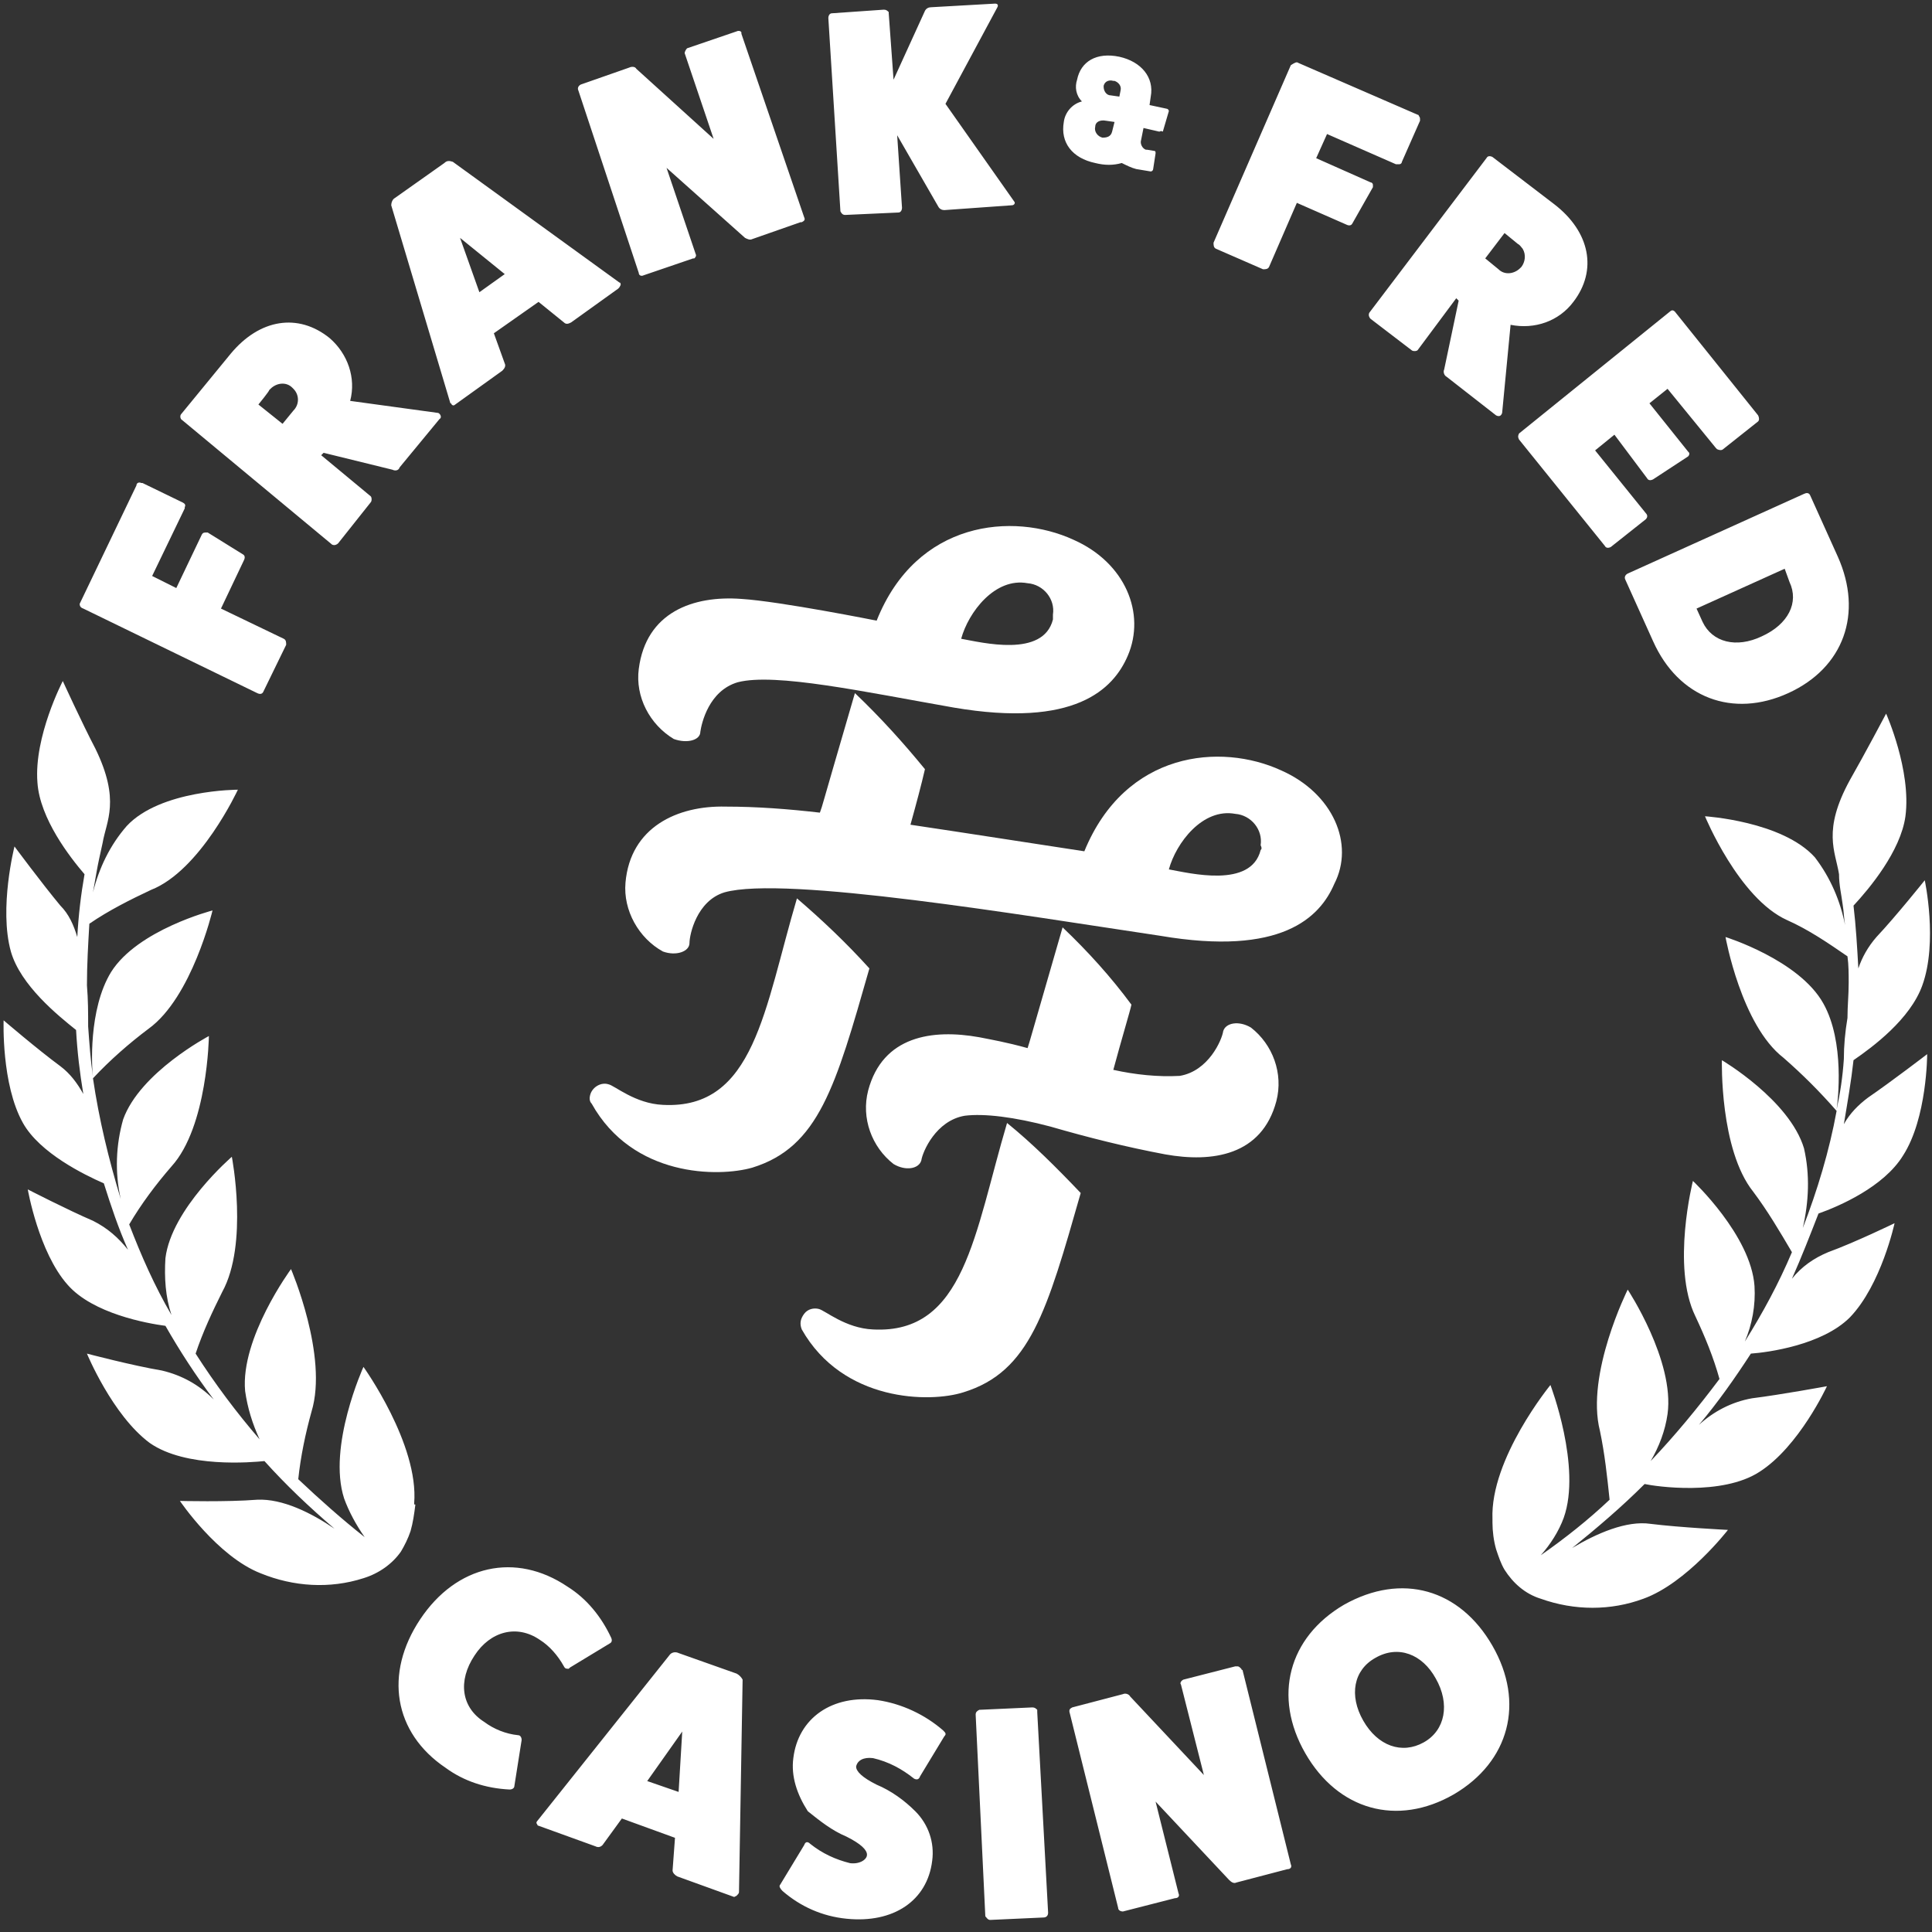
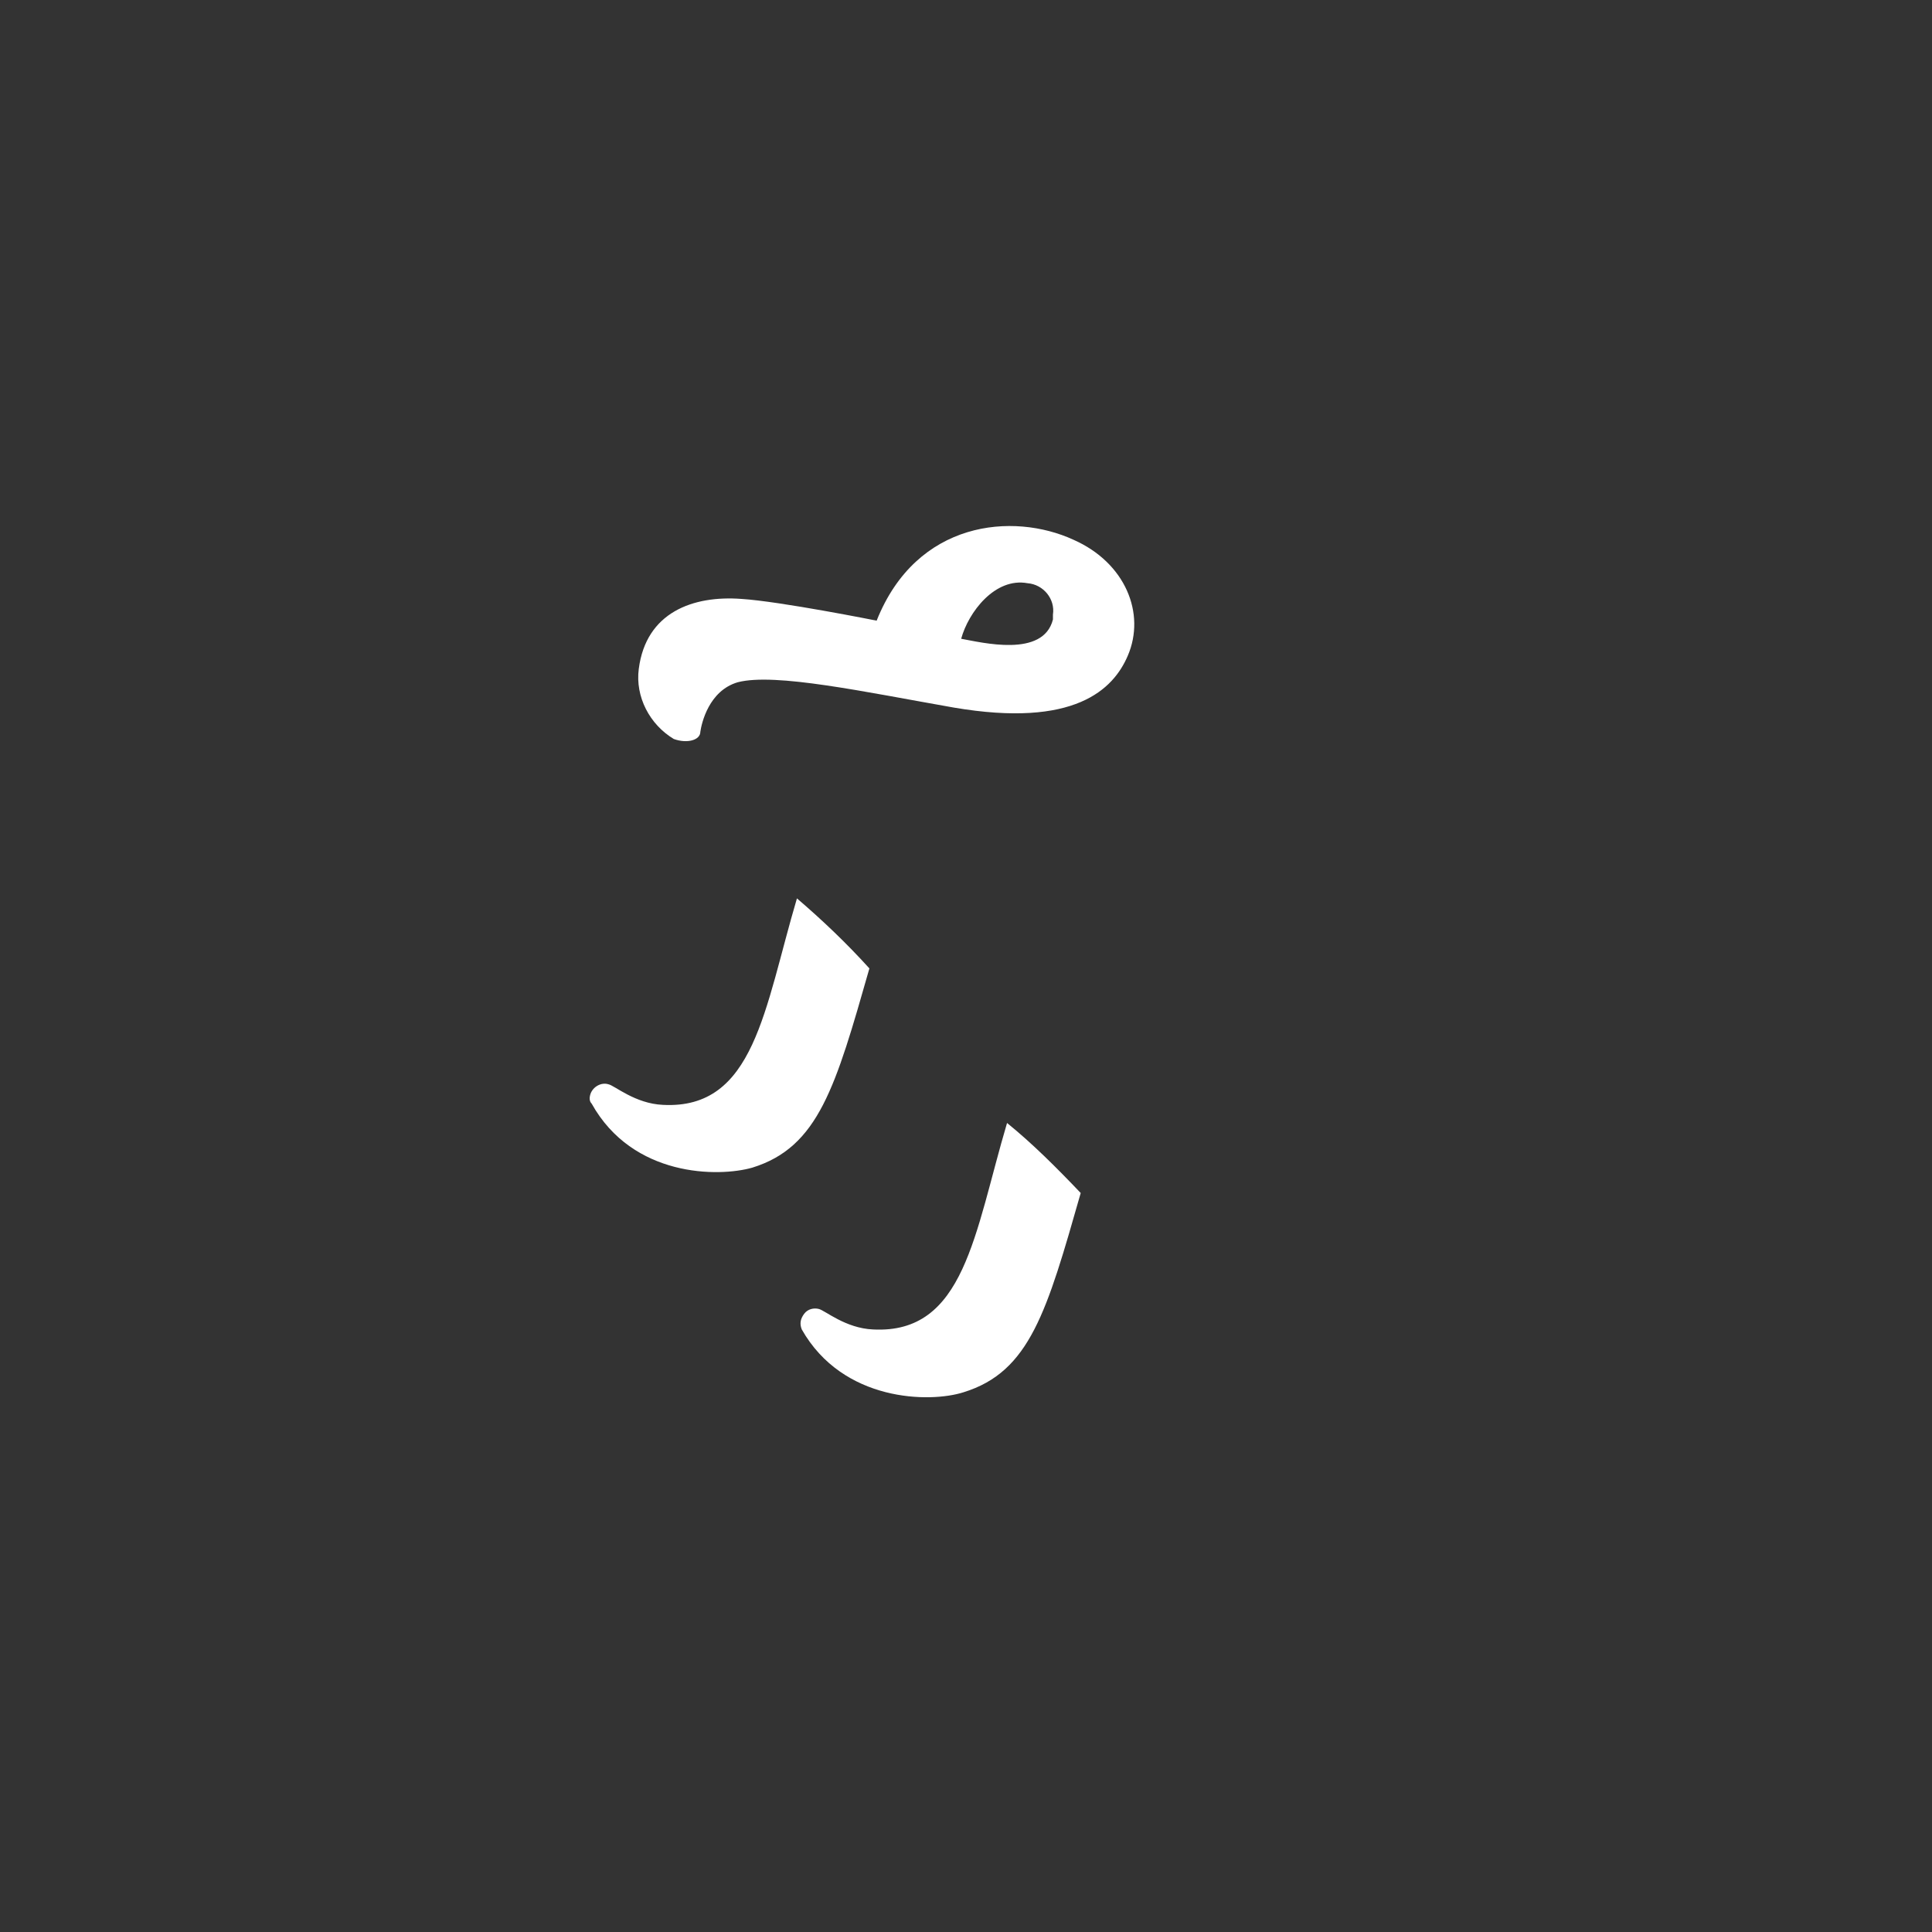
<svg xmlns="http://www.w3.org/2000/svg" xml:space="preserve" id="Слой_1" x="0" y="0" baseProfile="basic" version="1.1" viewBox="0 0 160 160" width="230" height="230">
  <rect x="0" y="0" width="160" height="160" fill="#333333" stroke="none" />
  <style>.st0{fill:#fff}</style>
  <path d="M88.9 44.7c-5-2.3-13-1.6-16.3 6.7 0 0-8-1.6-11.2-1.8-4-.3-7.9 1.1-8.5 5.8-.3 2.3.9 4.6 2.9 5.8 1.1.4 2.2.1 2.2-.6.1-.7.7-3.4 3.1-4.1 3.1-.8 10.5.8 17.9 2.1 10 1.7 13.2-1.5 14.4-4.3 1.5-3.5-.2-7.7-4.5-9.6zm-1.7 6.6c-.8 3.2-5.9 1.9-7.6 1.6.6-2.2 2.8-5.1 5.5-4.6 1.3.1 2.3 1.3 2.1 2.6v.4zM62.3 96.7C67.8 95 69.2 90 72 80.2c-1.9-2.1-3.9-4-6-5.8-2.7 9.1-3.5 17.5-11.1 17.1-2.3-.1-4-1.6-4.5-1.7-.6-.2-1.3.2-1.5.8-.1.3-.1.6.1.8 3.4 6.1 10.5 6.1 13.3 5.3zM83.4 93c-2.7 9.1-3.5 17.5-11.1 17.1-2.3-.1-4-1.6-4.5-1.7-.4-.1-.9 0-1.2.4-.3.4-.4.8-.2 1.3 3.4 6 10.6 6.1 13.4 5.2 5.5-1.7 6.9-6.7 9.7-16.5-2-2.1-4-4.1-6.1-5.8z" class="st0" />
-   <path d="M106.1 63.8c-5-2.3-12.9-1.6-16.3 6.7-4.6-.7-9.7-1.5-14.4-2.2.5-1.8.9-3.3 1.2-4.6-1.8-2.2-3.7-4.3-5.8-6.3-3.3 11.3-2.5 8.7-2.9 9.9-2.6-.3-5.2-.5-7.8-.5-4-.1-7.9 1.7-8.3 6.3-.2 2.3 1.1 4.6 3.1 5.7 1.1.4 2.2 0 2.2-.7s.6-3.5 2.9-4.2c5-1.4 24.7 1.9 36.1 3.6 10 1.7 13.2-1.5 14.4-4.3 1.7-3.3-.1-7.5-4.4-9.4zm-1.7 6.6c-.8 3.2-5.9 1.9-7.6 1.6.6-2.2 2.8-5.1 5.5-4.6 1.3.1 2.3 1.3 2.1 2.6.1.2.1.3 0 .4z" class="st0" />
-   <path d="M88 76.8c-3.3 11.4-2.5 8.7-2.9 10-1.8-.5-3-.7-4-.9-3.9-.7-8-.1-9.2 4.4-.6 2.3.3 4.7 2.1 6.1 1 .6 2.1.4 2.3-.3.1-.7 1.2-3.3 3.6-3.7 1.6-.2 4.1.1 7.1.9 3.1.9 6.3 1.7 9.5 2.3 3.9.7 8 .1 9.2-4.4.6-2.3-.3-4.7-2.1-6.1-1-.6-2.1-.4-2.3.3-.1.7-1.2 3.3-3.6 3.7-1.8.1-3.7-.1-5.5-.5.7-2.6 1.4-4.9 1.5-5.4-1.7-2.3-3.6-4.4-5.7-6.4zM6.6 50l4.7-9.8c0-.2.2-.3.4-.2h.1l3.3 1.6c.2.1.3.2.2.4v.1l-2.7 5.6 2 1 2.1-4.4c.1-.2.2-.2.4-.2h.1l2.9 1.8c.2.1.2.3.1.5l-1.9 4 5.2 2.5c.2.1.2.3.2.5l-1.9 3.9c-.1.2-.3.2-.5.1l-14.4-7c-.3-.1-.3-.3-.3-.4zm29.8-15.3-3.3 4c-.1.3-.4.3-.6.2l-5.7-1.4-.2.2 4.1 3.4c.1.1.1.4 0 .5L28 45c-.1.1-.3.2-.5.1L15.1 34.8c-.2-.1-.2-.4-.1-.5l4.1-5c2.4-2.9 5.6-3.4 8.2-1.3 1.5 1.3 2.2 3.3 1.7 5.2l7.3 1c.2.1.3.4.1.5zm-15-1.2 2 1.6.9-1.1c.5-.5.5-1.3 0-1.8l-.1-.1c-.5-.5-1.3-.4-1.8.1l-.1.1c0 .1-.9 1.2-.9 1.2zm29.8-9.6-3.9 2.8c-.2.1-.4.2-.6 0L44.6 25l-3.7 2.6.9 2.5c.1.2 0 .4-.2.6l-3.9 2.8c-.1.1-.2.1-.3 0 0 0 0-.1-.1-.1L32.4 17c0-.2.1-.5.3-.6l4.1-2.9c.2-.2.4-.2.7-.1l13.8 10c.1 0 .1.1.1.2-.1.2-.1.2-.2.3zm-11.5.3 2.1-1.5-3.7-3 1.6 4.5zM56.9 4 61 2.6c.2-.1.4 0 .4.1v.1L66.6 18c.1.2 0 .3-.2.4h-.1l-4 1.4c-.2.1-.4 0-.6-.1l-6.5-5.8 2.4 7.1c.1.2 0 .3-.1.4h-.1l-4.1 1.4c-.2.1-.4 0-.4-.2l-5-15.1c-.1-.2 0-.4.2-.5l4-1.4c.2-.1.5-.1.6.1l6.4 5.8-2.4-7.1c0-.1.1-.3.2-.4zm26.9 13-5.6.4c-.2 0-.4-.1-.5-.3l-3.4-5.9.4 6c0 .2-.1.4-.3.4l-4.4.2c-.2 0-.3-.1-.4-.3l-1-16c0-.2.1-.4.3-.4l4.3-.3c.2 0 .3.1.4.2v.1l.4 5.5L76.6.9c.1-.2.3-.3.5-.3l5.3-.3c.2 0 .3.1.2.3l-4.3 8 5.7 8.1c.1.1 0 .3-.2.3zM96 10.9l-1.3-.3-.2 1c-.1.3.1.7.4.8h.1l.6.1c.1 0 .1.1.1.2l-.2 1.3c0 .1-.1.2-.2.2l-1.2-.2c-.4-.1-.8-.3-1.2-.5-.7.2-1.4.2-2.2 0-1.9-.4-2.9-1.7-2.6-3.4.1-.8.7-1.5 1.5-1.7-.5-.5-.6-1.2-.4-1.8.3-1.5 1.6-2.3 3.5-1.9 1.8.4 2.9 1.7 2.6 3.3l-.1.7 1.4.3c.1 0 .2.1.2.2l-.5 1.7c-.2-.1-.2 0-.3 0zm-3.9 0 .2-.8-.7-.1c-.5-.1-.9.1-.9.5-.1.4.2.8.6.9.4 0 .7-.1.8-.5zm-.1-3 .7.1.1-.5c.1-.4-.2-.7-.5-.8h-.1c-.3-.1-.7 0-.8.4v.1c0 .3.2.7.6.7-.1 0 0 0 0 0zm15.5-2.7 9.9 4.3s.1 0 .1.1c.1.1.1.2.1.3v.1l-1.5 3.4c0 .1-.1.2-.2.2h-.3l-5.7-2.5-.9 2 4.5 2c.1 0 .2.1.2.2v.2l-1.7 3c-.1.2-.3.2-.5.1l-4.1-1.8-2.3 5.3c-.1.2-.3.2-.5.2l-3.9-1.7c-.2-.1-.2-.3-.2-.5l6.4-14.7c.3-.2.5-.3.6-.2zm16.4 29.2-4.1-3.2c-.2-.1-.3-.4-.2-.6l1.2-5.7-.2-.2-3.2 4.3c-.1.1-.4.1-.5 0l-3.4-2.6c-.1-.1-.2-.3-.1-.5l9.7-12.8c.1-.2.3-.2.5-.1l5.1 3.9c3 2.3 3.6 5.5 1.6 8.1-1.2 1.6-3.2 2.3-5.2 1.9l-.7 7.3c-.1.3-.3.3-.5.2zm.7-15.1-1.6 2.1 1.1.9c.5.5 1.3.4 1.8-.1l.1-.1c.3-.4.4-1 .1-1.5-.1-.1-.2-.3-.4-.4l-1.1-.9zm9.1 16.7-1.6 1.3 4.2 5.2c.2.2.1.4 0 .5l-2.9 2.3c-.2.1-.4.1-.5-.1l-7.1-8.8c-.1-.2-.1-.3 0-.5l12.5-10.1c.1-.1.2-.1.2-.1.1 0 .2.1.2.1l6.9 8.6c.1.2.1.4 0 .5l-2.9 2.3c-.1.1-.3.1-.5 0l-.1-.1-4-4.9-1.5 1.2 3.2 4c.1.1.1.1.1.2s-.1.2-.1.2l-2.9 1.9c-.2.1-.4.1-.5-.1l-2.7-3.6zm16.2 5 2.3 5.1c2.1 4.7.5 9.2-4.1 11.3-4.6 2.1-9.1.4-11.2-4.3l-2.3-5.1c-.1-.2 0-.4.2-.5l14.6-6.6c.2-.1.4-.1.5.1zm-2.1 6.1-7.3 3.3.5 1.1c.8 1.7 2.8 2.2 4.9 1.2 2.2-1 3.1-2.8 2.3-4.5l-.4-1.1zM36.9 146.4c-4.3-2.9-5.1-7.8-2.1-12.3 3-4.5 7.9-5.6 12.2-2.7 1.6 1 2.8 2.5 3.6 4.2.1.2.1.4-.1.5l-3.3 2-.1.1c-.2 0-.3 0-.4-.2-.5-.9-1.2-1.7-2-2.2-1.9-1.3-4.1-.7-5.4 1.3-1.4 2.1-1.1 4.3.8 5.5.8.6 1.8 1 2.8 1.1.2 0 .3.2.3.4l-.6 3.8c0 .2-.2.3-.4.3-2-.1-3.8-.7-5.3-1.8zm23.9 10.7-4.7-1.7c-.2-.1-.4-.3-.4-.5l.2-2.7-4.4-1.6-1.6 2.2c-.2.2-.4.2-.6.1l-4.7-1.7s-.1 0-.1-.1c-.1-.1-.1-.2 0-.3l11-13.8c.2-.2.5-.2.7-.1l4.8 1.7c.2.1.4.3.5.5l-.3 17.6c0 .1-.1.2-.2.3l-.2.1zm-7.2-9.6 2.6.9.3-5-2.9 4.1zm12.1-1.9c.4-3.3 3.2-5.3 7-4.8 2 .3 3.9 1.2 5.4 2.5.2.2.3.3.1.5l-2 3.3c-.1.3-.3.3-.5.2-1-.8-2.1-1.4-3.4-1.7-.8-.1-1.3.2-1.4.7 0 .4.5.9 1.7 1.5 1.2.5 2.3 1.3 3.2 2.2 1.1 1.1 1.6 2.6 1.4 4.1-.4 3.3-3.2 5.2-7.1 4.8-2-.2-3.8-1-5.3-2.3-.2-.2-.3-.4-.2-.5l2-3.3c.1-.3.3-.3.5-.1 1 .8 2.1 1.3 3.3 1.6.8.1 1.4-.3 1.4-.7 0-.4-.5-.9-1.7-1.5-1.2-.5-2.2-1.3-3.2-2.1-.9-1.4-1.4-2.9-1.2-4.4zm15.4-4 4.4-.2c.2 0 .3.1.4.2v.2l.9 16.6c0 .2-.1.4-.4.4l-4.4.2c-.2 0-.3-.2-.4-.3l-.8-16.7c0-.2.1-.3.3-.4zm16.9-2.5 4.3-1.1h.2c.1 0 .2.1.3.2 0 0 0 .1.1.1l4 16.1c.1.2 0 .4-.3.4l-4.2 1.1c-.2.1-.4 0-.6-.2l-6.1-6.5 1.9 7.6c.1.2 0 .4-.3.4l-4.3 1.1c-.2 0-.4-.1-.4-.3l-4-16.1c-.1-.3 0-.4.2-.5l4.2-1.1c.2-.1.5 0 .6.2l6.1 6.5-1.9-7.5c-.1-.1 0-.3.2-.4zm25.6-2.8c2.7 4.7 1.4 9.6-3.2 12.3-4.7 2.7-9.6 1.3-12.3-3.4-2.7-4.7-1.4-9.6 3.2-12.3 4.8-2.7 9.6-1.3 12.3 3.4zm-4.7 2.7c-1.1-2-3.1-2.8-5-1.7-1.8 1-2.2 3.1-1 5.2 1.2 2.1 3.2 2.8 5 1.8s2.2-3.2 1-5.3zm4.7-13.2c-.2-5 4.8-11.1 4.8-11.1s2.6 6.8 1.1 11c-.4 1.1-1.1 2.2-1.9 3.1 2-1.4 3.9-2.9 5.7-4.6-.2-1.9-.4-3.8-.8-5.7-1.2-4.7 2.3-11.7 2.3-11.7s3.9 5.9 3.3 10.3c-.2 1.4-.7 2.7-1.4 3.9 2-2.1 3.9-4.4 5.7-6.8-.5-1.8-1.2-3.5-2-5.2-2-4.1-.2-11.2-.2-11.2s4.8 4.5 5.1 8.7c.1 1.6-.2 3.2-.8 4.6 1.5-2.4 2.8-4.8 3.9-7.4-1-1.7-2-3.4-3.2-5-2.8-3.5-2.6-10.9-2.6-10.9s5.6 3.3 6.8 7.3c.5 2.2.4 4.4-.1 6.6 1.2-3.1 2.2-6.4 2.8-9.7-1.4-1.6-2.8-3-4.4-4.4-3.5-2.7-4.8-10-4.8-10s6.1 1.9 8.1 5.5c1.8 3.2 1.2 8.1 1.1 8.8.3-1.4.5-2.7.6-4.2 0-1.1.1-2.2.3-3.4 0-1 .1-1.9.1-2.9 0-.7 0-1.5-.1-2.2-1.6-1.1-3.2-2.2-5-3-4-1.8-6.8-8.6-6.8-8.6s6.4.4 9.1 3.4c1.3 1.7 2.1 3.6 2.5 5.6-.1-.6-.1-1.1-.2-1.7-.1-.8-.3-1.6-.3-2.5-.3-1.9-1.4-3.6.9-7.8 1.2-2.1 3-5.5 3-5.5s2.1 4.7 1.6 8.5c-.4 2.9-3 6-4.3 7.4.2 1.7.3 3.4.4 5.2.3-.9.8-1.8 1.5-2.6 1.6-1.7 4-4.7 4-4.7s1.1 5.1-.2 8.7c-1 2.8-4.1 5.1-5.7 6.2-.2 1.8-.5 3.5-.8 5.3.5-.9 1.2-1.6 2-2.2 1.9-1.3 4.9-3.6 4.9-3.6s0 5.3-2 8.4c-1.6 2.6-5.3 4.2-7 4.8-.7 1.8-1.4 3.6-2.2 5.4.8-1 1.8-1.7 3-2.2 2.2-.8 5.5-2.4 5.5-2.4s-1.1 5.1-3.7 7.8c-2.3 2.3-6.8 2.9-8.2 3-1.3 2-2.7 4-4.3 5.9 1.2-1.1 2.7-1.9 4.4-2.2 2.4-.3 6.2-1 6.2-1s-2.3 5-5.6 7.1c-3.1 2-8.6 1.2-9.5 1-1.9 1.9-3.9 3.6-6 5.3 2-1.2 4.5-2.3 6.5-2 2.4.3 6.4.5 6.4.5s-3.4 4.4-7 5.7c-2.7 1-5.7 1-8.5 0-1.3-.4-2.3-1.3-3-2.4-.3-.5-.5-1.1-.7-1.7-.2-.7-.3-1.5-.3-2.2v-.3zm-89.3-1.3c.4-4.9-4.2-11.3-4.2-11.3s-3 6.6-1.6 10.9c.4 1.1 1 2.2 1.7 3.2-1.9-1.5-3.7-3.1-5.5-4.8.2-1.9.6-3.8 1.1-5.6 1.4-4.6-1.7-11.8-1.7-11.8s-4.2 5.7-3.8 10.1c.2 1.4.6 2.7 1.2 4-1.9-2.2-3.7-4.6-5.3-7.1.6-1.8 1.4-3.5 2.2-5.1 2.2-4 .8-11.2.8-11.2s-5 4.3-5.5 8.4c-.1 1.6 0 3.2.5 4.7-1.4-2.4-2.5-4.9-3.5-7.5 1-1.7 2.2-3.3 3.5-4.8 3-3.3 3.1-10.8 3.1-10.8s-5.7 3-7.1 6.9c-.6 2.1-.7 4.4-.2 6.6-1-3.3-1.8-6.6-2.3-10 1.4-1.5 3-2.9 4.6-4.1 3.6-2.6 5.3-9.8 5.3-9.8s-6.2 1.6-8.4 5.1c-1.9 3.1-1.6 8-1.5 8.7-.2-1.4-.3-2.8-.4-4.2 0-1.1 0-2.2-.1-3.4 0-1.7.1-3.4.2-5.1 1.6-1.1 3.4-2 5.1-2.8 4.1-1.6 7.2-8.3 7.2-8.3s-6.4 0-9.2 3c-1.4 1.6-2.3 3.5-2.8 5.5.1-.6.2-1.1.3-1.7.1-.6.3-1.5.5-2.4.3-1.8 1.5-3.5-.6-7.8-1.1-2.1-2.7-5.6-2.7-5.6S2.8 61 3.1 64.8c.2 3 2.7 6.2 3.9 7.6-.3 1.7-.5 3.4-.6 5.2-.3-1-.7-1.9-1.4-2.6-1.5-1.8-3.8-4.9-3.8-4.9s-1.3 5.1-.3 8.7c.8 2.8 3.9 5.3 5.4 6.5.1 1.8.3 3.5.6 5.3-.5-.9-1.1-1.7-1.9-2.3C3.1 86.9.3 84.5.3 84.5S.1 89.8 1.9 93c1.4 2.5 5.1 4.3 6.7 5 .6 1.9 1.2 3.7 2 5.5-.8-1-1.7-1.8-2.9-2.4-2.1-.9-5.4-2.6-5.4-2.6s.9 5.2 3.3 7.9c2.1 2.4 6.6 3.2 8.1 3.4 1.2 2.1 2.5 4.1 4 6.1-1.2-1.2-2.6-2-4.3-2.4-2.4-.4-6.2-1.4-6.2-1.4s2.1 5.1 5.2 7.4c3 2.1 8.5 1.6 9.5 1.5 1.8 2 3.7 3.8 5.8 5.6-1.9-1.3-4.3-2.5-6.4-2.4-2.5.2-6.4.1-6.4.1s3.1 4.6 6.7 6c2.7 1.1 5.7 1.3 8.5.4 1.3-.4 2.4-1.2 3.1-2.2.3-.5.6-1.1.8-1.7.2-.7.3-1.4.4-2.2-.1 0-.1 0-.1-.1z" class="st0" />
</svg>